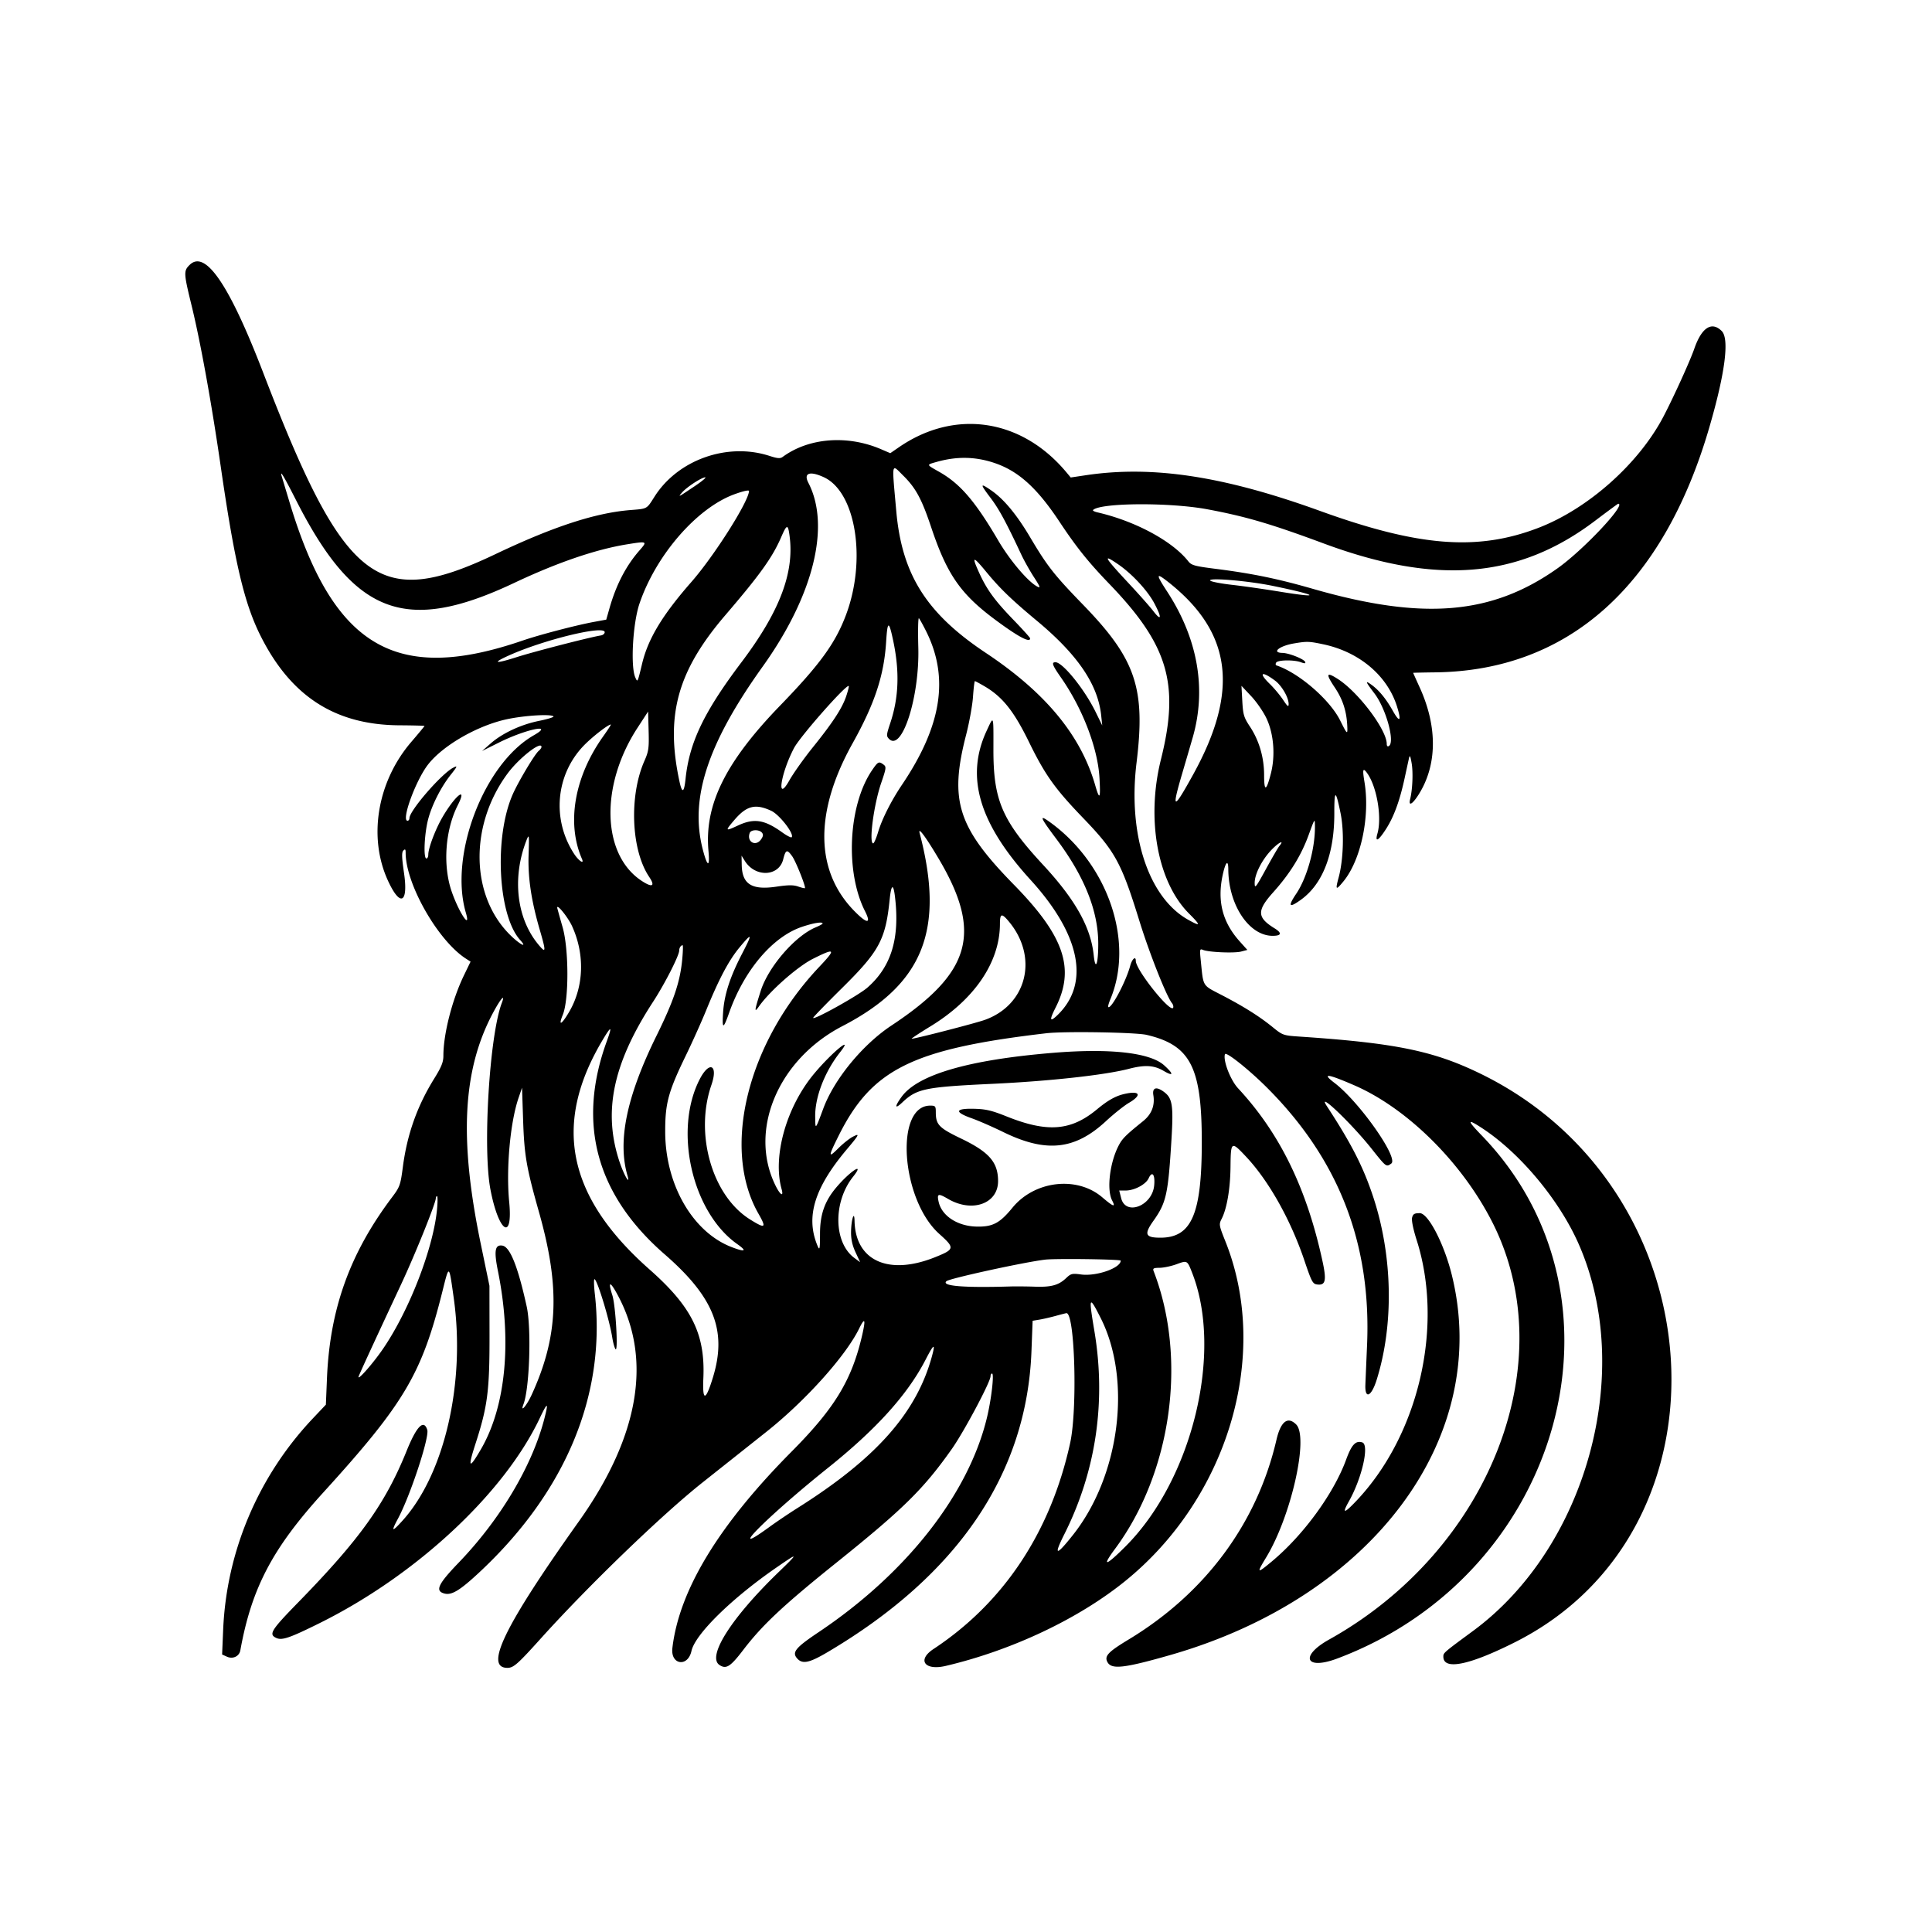
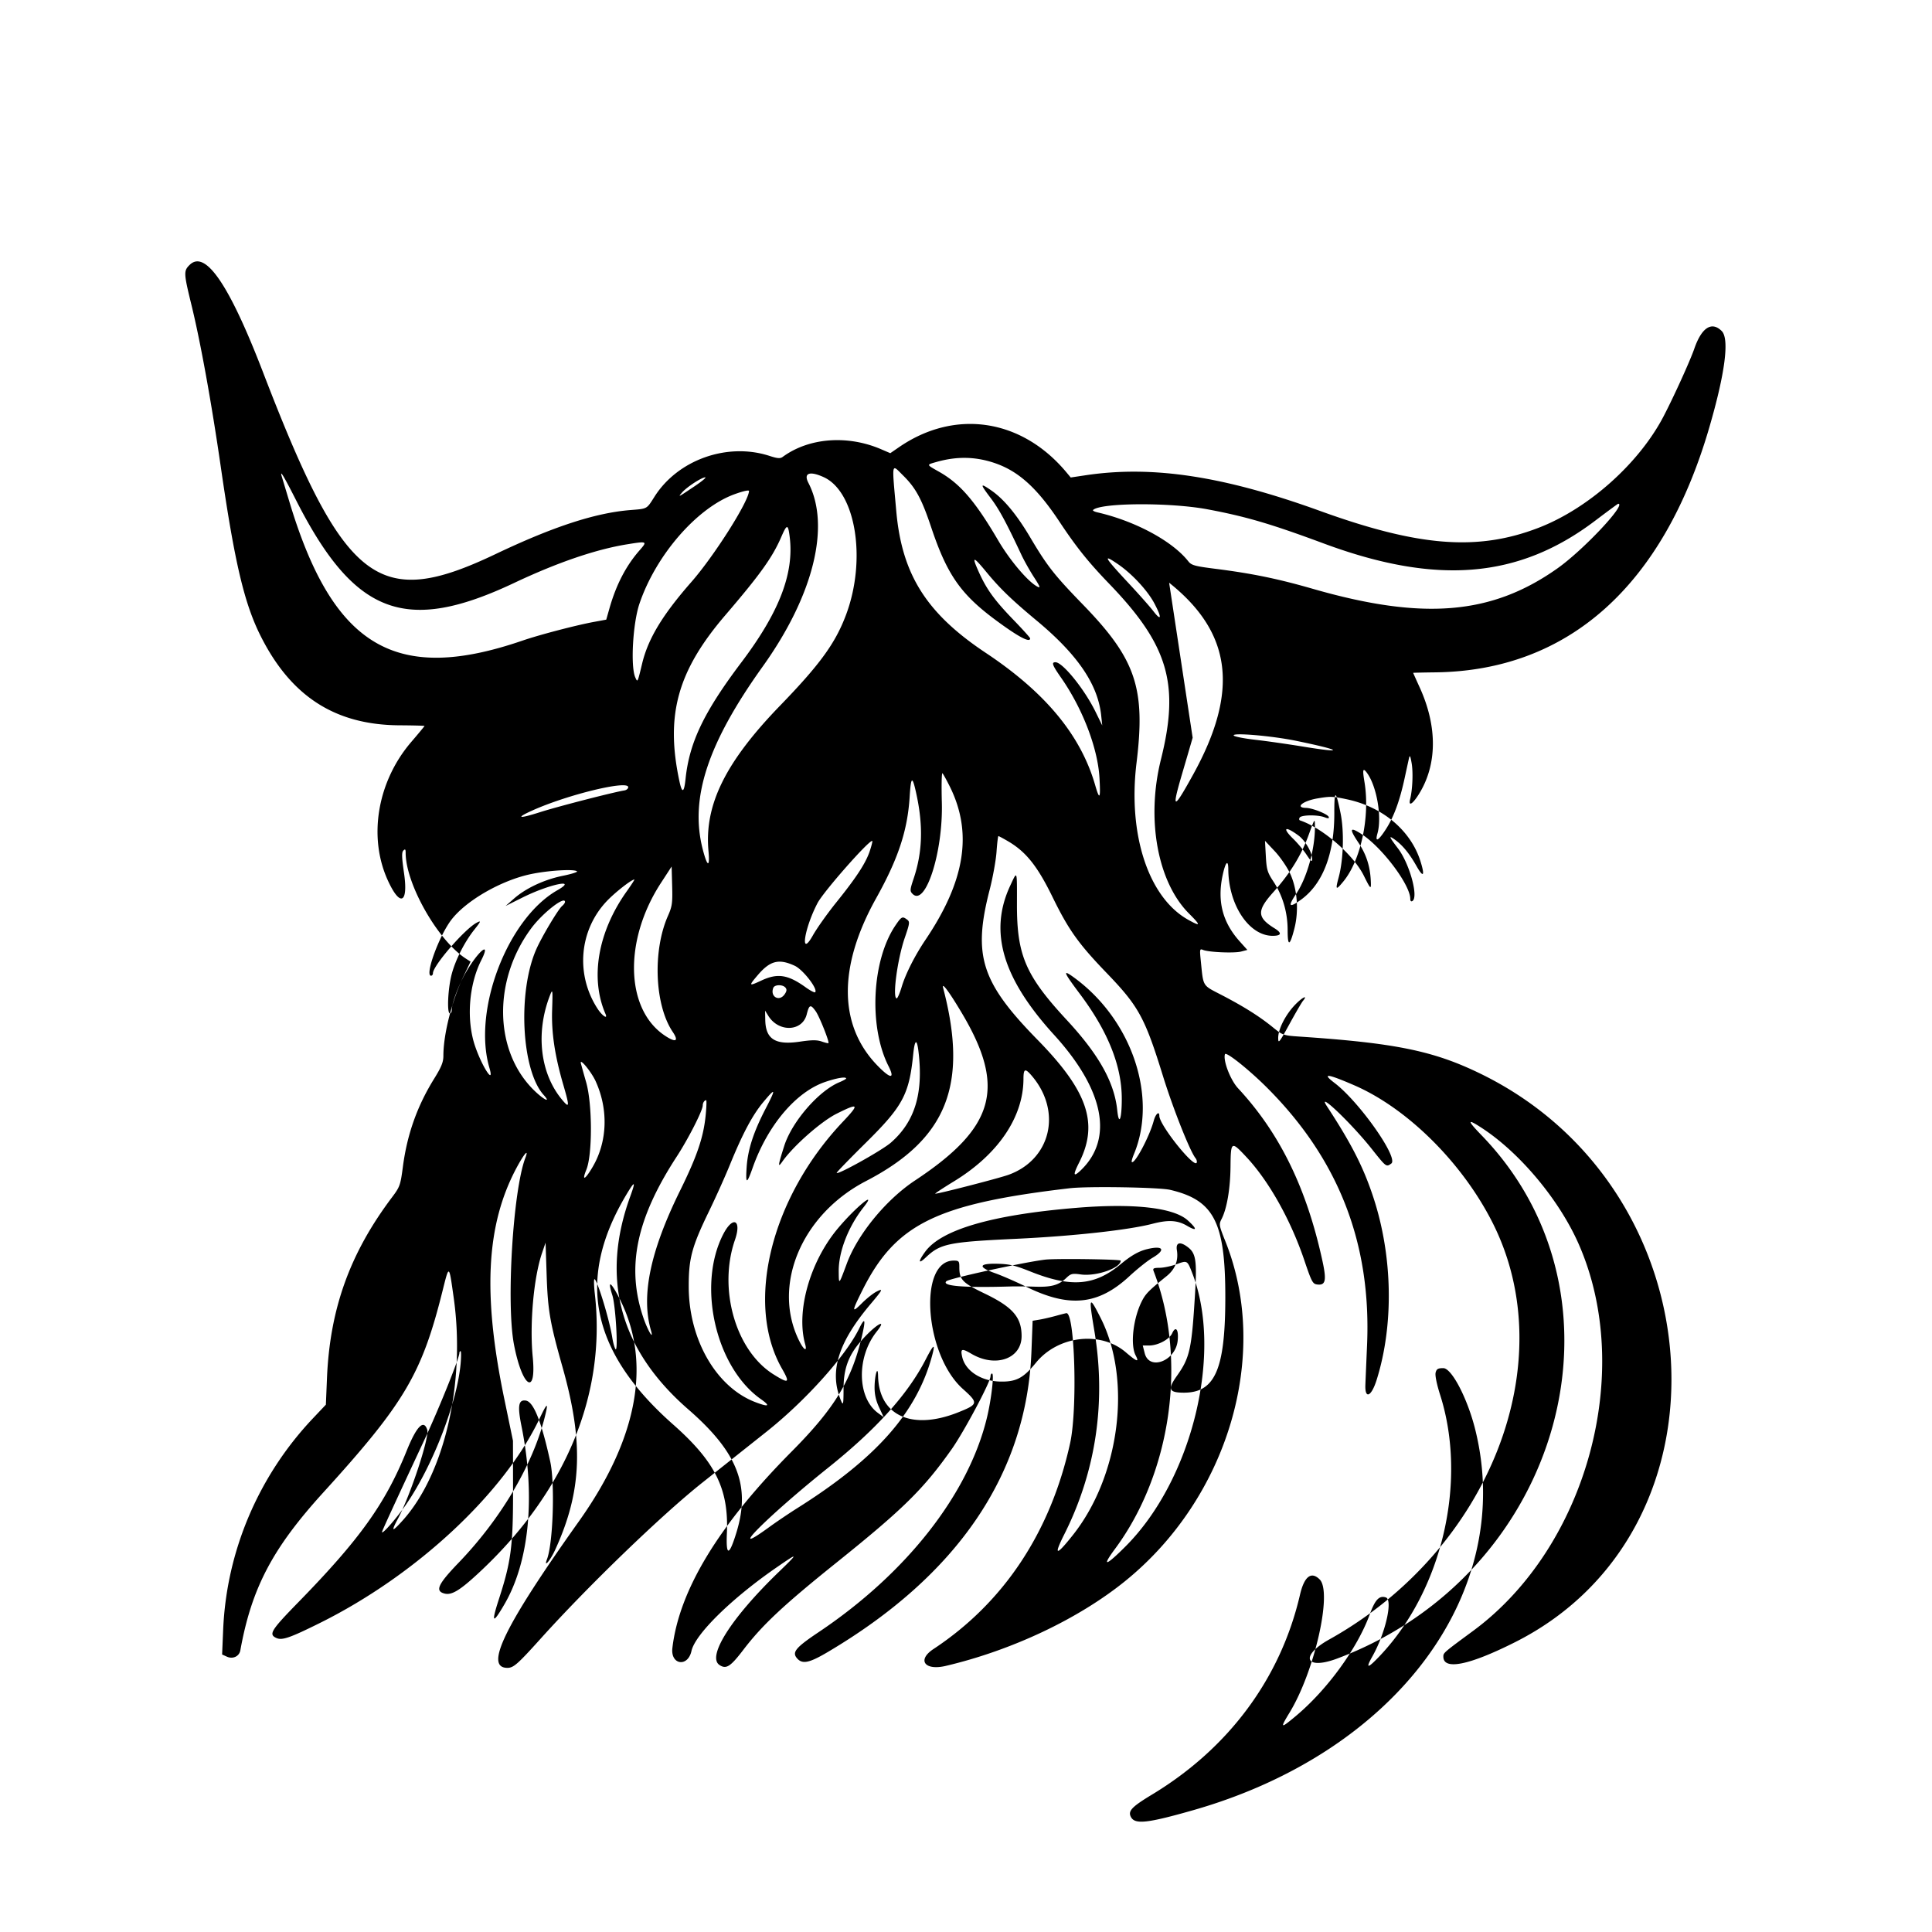
<svg xmlns="http://www.w3.org/2000/svg" data-bbox="38.367 54.114 318.877 291.197" viewBox="0 0 400 400" height="400" width="400" data-type="shape">
  <g>
-     <path fill-rule="evenodd" d="M39.24 54.865c-1.238 1.238-1.215 1.671.433 8.416 1.847 7.561 4.108 20.058 6.042 33.399 2.867 19.78 4.852 28.215 8.226 34.954 6.283 12.552 15.456 18.46 28.773 18.533 2.846.016 5.175.078 5.176.138 0 .06-1.238 1.554-2.753 3.32-6.979 8.14-8.937 19.556-4.894 28.533 2.566 5.697 4.329 4.976 3.406-1.393-.475-3.278-.505-4.3-.136-4.668.368-.369.471-.268.471.46 0 6.463 6.678 18.19 12.483 21.922l.958.616-1.396 2.894c-2.428 5.034-4.232 12.103-4.232 16.586 0 1.326-.4 2.32-1.915 4.763-3.512 5.663-5.589 11.514-6.47 18.23-.501 3.812-.625 4.162-2.258 6.331-8.728 11.596-12.862 23.1-13.459 37.453l-.228 5.468-2.69 2.845c-11.27 11.919-17.884 27.489-18.574 43.721l-.219 5.159.982.447c1.239.565 2.565-.055 2.791-1.304 2.34-12.915 6.65-21.113 17.193-32.704 16.766-18.433 20.376-24.527 24.642-41.601 1.42-5.681 1.353-5.719 2.349 1.367 2.455 17.48-1.876 36.372-10.552 46.022-2.252 2.504-2.488 2.421-.996-.35 2.528-4.693 6.546-16.872 6.066-18.385-.722-2.272-2.214-.751-4.273 4.354-4.389 10.881-9.692 18.297-22.37 31.283-5.737 5.878-6.248 6.704-4.601 7.454 1.183.539 2.785-.013 8.996-3.097 19.989-9.926 38.154-26.841 45.53-42.397 1.64-3.46 1.873-3.43.952.124-2.533 9.777-9.122 20.838-17.745 29.791-4.301 4.465-4.939 5.871-2.897 6.383 1.468.369 3.161-.655 7.04-4.258 18.028-16.743 26.433-36.935 24.058-57.803-.189-1.665-.223-3.027-.075-3.027.55 0 3.115 8.412 3.693 12.109.151.967.439 2.022.641 2.344.625.999.064-8.962-.627-11.116-.892-2.783-.553-3.019.82-.572 7.534 13.427 4.883 29.605-7.767 47.396-15.411 21.672-19.624 30.315-14.775 30.306 1.256-.003 2.104-.748 6.882-6.053 9.92-11.014 25.15-25.703 33.567-32.372 4.512-3.576 10.462-8.297 13.223-10.492 8.043-6.393 16.351-15.645 19.125-21.296 1.224-2.494 1.424-2.015.612 1.471-2.14 9.191-5.664 14.99-14.551 23.943-15.118 15.23-23.3 28.706-24.709 40.697-.41 3.487 3.199 4.037 3.953.602.759-3.456 8.29-10.852 17.581-17.267 4.616-3.187 4.659-3.111.506.898-9.806 9.467-14.946 17.537-12.281 19.284 1.385.907 2.252.355 4.911-3.124 3.955-5.178 8.299-9.247 19.291-18.07 13.864-11.128 18.028-15.231 23.888-23.532 2.518-3.566 8.021-13.902 8.021-15.064 0-.308.14-.561.312-.561.468 0-.128 5.222-1.029 9.011-3.78 15.88-16.658 32.33-34.856 44.522-4.836 3.24-5.607 4.191-4.441 5.479 1.086 1.2 2.505.898 6.282-1.333 26.991-15.95 41.234-36.963 42.203-62.262l.242-6.342 1.405-.233c.773-.129 2.312-.483 3.419-.788 1.107-.305 2.092-.554 2.189-.554 1.738 0 2.295 19.889.754 26.906-4.045 18.421-13.741 33.029-28.297 42.635-3.448 2.275-1.822 4.518 2.533 3.494 13.655-3.211 27.406-9.7 37.069-17.494 21.428-17.282 30.213-46.978 20.833-70.423-1.318-3.294-1.355-3.511-.78-4.623 1.092-2.111 1.801-6.26 1.846-10.797.053-5.331.145-5.387 3.299-2.011 4.661 4.992 9.158 13.011 11.987 21.376 1.522 4.501 1.732 4.892 2.689 5.003 1.709.2 1.937-.834 1.068-4.836-3.28-15.108-8.836-26.483-17.476-35.785-1.59-1.713-3.147-5.763-2.715-7.062.201-.602 4.962 3.188 8.702 6.927 14.852 14.847 21.627 32.283 20.717 53.309-.154 3.557-.311 7.258-.348 8.225-.118 3.061 1.243 2.452 2.339-1.047 3.568-11.392 3.32-25.529-.661-37.694-2.051-6.268-4.547-11.171-9.658-18.974-2.221-3.39 5.071 3.549 9.236 8.789 3.09 3.888 3.063 3.867 4.113 3.099 1.564-1.143-6.634-12.782-11.743-16.673-2.743-2.089-1.53-1.949 4.048.467 11.045 4.785 22.42 16.086 28.671 28.483 14.601 28.956-.607 67.73-33.835 86.27-6.177 3.446-4.922 6.415 1.666 3.941 46.59-17.498 62.381-74.743 29.882-108.33-3.048-3.15-3.019-3.526.114-1.474 7.855 5.144 15.931 14.816 19.946 23.885 11.689 26.406 1.775 62.825-21.836 80.213-6.111 4.5-6.139 4.524-6.139 5.315 0 2.865 5.33 1.794 14.816-2.978 46.425-23.351 42.072-93.863-7.271-117.785-9.649-4.678-17.523-6.283-37.338-7.614-3.319-.223-3.491-.283-5.49-1.911-2.746-2.238-5.98-4.278-10.531-6.646-4.181-2.175-3.838-1.617-4.41-7.188-.24-2.338-.209-2.481.472-2.197 1.158.482 6.462.71 7.881.338l1.292-.339-1.574-1.753c-3.561-3.964-4.687-8.309-3.546-13.685.585-2.756 1.165-3.385 1.175-1.274.033 7.389 4.294 13.793 9.175 13.793 1.848 0 1.994-.57.397-1.557-3.637-2.248-3.69-3.639-.283-7.442 3.505-3.911 5.801-7.627 7.355-11.899 1.264-3.476 1.279-3.496 1.295-1.758.043 4.573-1.635 10.622-3.867 13.935-1.789 2.655-1.509 3.03.947 1.267 4.532-3.255 6.95-9.503 6.932-17.913-.011-4.967.284-4.973 1.293-.024.769 3.777.6 9.593-.385 13.263-.714 2.66-.603 2.769.931.918 3.658-4.413 5.592-13.468 4.406-20.626-.435-2.621-.331-3.026.493-1.925 2.035 2.719 3.161 9.187 2.191 12.572-.56 1.952.194 1.546 1.804-.97 1.607-2.512 2.82-5.834 3.82-10.458.371-1.719.774-3.565.895-4.102.178-.789.285-.602.561.977.332 1.898.183 5.47-.309 7.432-.39 1.553.441 1.124 1.724-.889 3.887-6.102 3.978-14.05.255-22.221-.746-1.636-1.355-2.996-1.354-3.023.001-.027 2.067-.075 4.59-.105 27.515-.338 47.154-17.885 56.712-50.673 3.283-11.263 4.201-18.372 2.581-19.992-2.073-2.073-4.16-.73-5.678 3.656-.865 2.5-4.186 9.814-6.33 13.94-5.098 9.815-15.633 19.204-26.006 23.176-12.578 4.816-24.712 3.869-45.132-3.522-19.934-7.216-34.691-9.466-48.512-7.399l-3.125.468-.909-1.088c-9.266-11.093-23.063-13.154-34.656-5.177l-1.792 1.233-1.893-.814c-6.984-3.005-14.975-2.385-20.38 1.581-.515.378-1.069.336-2.735-.205-8.728-2.838-18.973.797-23.815 8.451-1.642 2.595-1.431 2.478-4.964 2.76-7.269.581-15.986 3.427-27.947 9.122-24.404 11.621-31.239 6.283-48.105-37.571-7.027-18.27-11.995-25.532-15.244-22.283m166.424 40.911c5.072 1.642 8.976 5.132 13.683 12.232 3.504 5.286 5.965 8.356 10.333 12.89 12.207 12.674 14.576 20.732 10.679 36.329-3.088 12.357-.713 25.387 5.816 31.917 2.493 2.493 2.457 2.752-.181 1.278-8.218-4.593-12.509-17.64-10.689-32.496 1.894-15.455-.14-21.462-11.086-32.742-5.988-6.172-7.398-7.97-10.954-13.972-2.786-4.702-5.437-7.892-8.057-9.694-2.341-1.611-2.354-1.382-.092 1.607 1.727 2.281 3.184 4.976 6.356 11.75.561 1.199 1.726 3.271 2.587 4.604 1.32 2.041 1.428 2.351.688 1.959-1.937-1.025-5.663-5.425-8.08-9.542-4.81-8.194-7.888-11.766-12.264-14.236-2.65-1.496-2.629-1.419-.555-2.008 4.149-1.181 7.908-1.141 11.816.124m-18.636 2.718c2.581 2.556 3.803 4.82 5.766 10.686 3.261 9.742 6.078 13.808 13.261 19.136 4.745 3.521 7.226 4.843 7.226 3.851 0-.14-1.545-1.854-3.433-3.808-3.953-4.092-5.546-6.284-7.172-9.871-1.555-3.429-1.248-3.44 1.542-.053 2.802 3.403 5.192 5.71 10.43 10.069 8.498 7.072 12.664 13.212 13.341 19.66l.213 2.031-1.398-2.849c-2.296-4.675-6.795-10.237-8.281-10.237-.879 0-.67.579 1.162 3.204 4.452 6.382 7.592 14.573 7.945 20.722.25 4.367.038 4.744-.877 1.563-2.983-10.363-10.275-19.191-22.651-27.424-12.283-8.169-17.37-16.214-18.538-29.315-.937-10.514-1.065-9.869 1.464-7.365m-125.726 5.079c12.068 23.741 22.638 27.749 45.143 17.117 8.959-4.232 16.909-6.95 23.401-8 4.15-.671 4.221-.637 2.578 1.235-2.819 3.21-4.858 7.137-6.248 12.035l-.661 2.327-2.592.479c-3.656.675-11.257 2.664-14.72 3.853-26.289 9.027-39.232 1.345-48.263-28.644-.756-2.508-1.467-4.869-1.582-5.245-.511-1.683.336-.288 2.944 4.843m109.222-4.792c6.651 3.021 8.932 17.062 4.633 28.514-2.204 5.872-5.387 10.255-13.627 18.767-11.353 11.728-15.717 20.575-14.851 30.11.322 3.548-.24 3.364-1.203-.394-2.695-10.521 1.039-21.868 12.435-37.789 10.496-14.663 14.081-29.076 9.456-38.02-1.048-2.026.243-2.512 3.157-1.188m-26.646 1.839c-3.529 2.371-3.572 2.393-2.667 1.341.954-1.108 4.053-3.133 4.794-3.133.298 0-.66.806-2.127 1.792m11.196 1.04c-.097 2.217-7.214 13.44-11.951 18.848-5.991 6.839-8.943 11.733-10.178 16.873-.966 4.015-.936 3.956-1.423 2.853-1.006-2.281-.501-11.202.863-15.234 3.41-10.079 11.933-19.886 19.72-22.69 1.81-.652 2.98-.908 2.969-.65M250 105.448c7.931 1.485 13.103 3.004 24.013 7.054 23.434 8.701 40.42 7.287 56.23-4.68 2.561-1.939 4.714-3.525 4.785-3.525 1.794 0-7.213 9.583-12.567 13.372-13.608 9.629-27.796 10.817-50.652 4.242-7.294-2.098-12.572-3.182-20.206-4.15-4.247-.539-4.933-.729-5.576-1.546-3.298-4.193-10.997-8.338-18.827-10.136-.616-.142-1.017-.361-.891-.487 1.514-1.514 15.906-1.601 23.691-.144m-86.503 5.709c.941 7.536-2.153 15.58-9.981 25.952-7.768 10.293-10.788 16.589-11.577 24.135-.305 2.922-.717 3.09-1.269.516-2.937-13.697-.408-22.839 9.521-34.419 7.173-8.366 9.729-11.936 11.545-16.128 1.197-2.764 1.421-2.771 1.761-.056m68.036 5.7c2.871 1.975 6.06 5.421 7.461 8.062 1.591 2.999 1.477 3.804-.225 1.589-.695-.903-2.978-3.481-5.074-5.728-5.114-5.483-5.532-6.242-2.162-3.923m10.522 3.791c13.004 10.367 14.514 22.426 4.974 39.71-4.142 7.503-4.525 7.457-2.253-.268a2062.41 2062.41 0 0 0 2.15-7.355c2.907-10.051 1.082-20.497-5.288-30.27-2.416-3.706-2.344-4.018.417-1.817m21.367.633c9.476 1.941 10.415 2.667 1.576 1.22-3.2-.524-7.664-1.162-9.92-1.417-2.256-.255-4.277-.643-4.492-.863-.669-.684 7.689.006 12.836 1.06m-71.692 9.383c4.823 9.63 3.259 19.589-5 31.838-2.193 3.254-4.114 7.053-4.912 9.716-.394 1.315-.858 2.391-1.033 2.391-.938 0 .128-8.051 1.655-12.5 1.051-3.064 1.089-3.358.486-3.808-.97-.725-1.145-.639-2.38 1.172-4.917 7.208-5.609 20.981-1.463 29.161 1.38 2.724.438 2.691-2.261-.078-8.103-8.314-8.211-20.49-.309-34.65 4.588-8.221 6.514-14.049 6.951-21.033.277-4.429.57-4.468 1.469-.192 1.346 6.398 1.151 11.746-.622 17.057-.807 2.414-.825 2.665-.24 3.25 2.686 2.686 6.333-8.72 6.054-18.93-.095-3.505-.038-6.23.129-6.055.166.175.83 1.372 1.476 2.661m-66.535.223c0 .301-.351.604-.781.672-2.293.367-13.847 3.345-17.474 4.504-4.465 1.428-5.171 1.254-1.533-.377 7.274-3.262 19.788-6.297 19.788-4.799m148.794 2.511c7.426 1.573 13.231 6.466 15.236 12.842.964 3.064.596 3.499-.827.977-1.465-2.595-2.902-4.344-4.515-5.492-1.306-.93-1.187-.611.687 1.852 2.397 3.148 4.294 10.072 2.981 10.883-.267.166-.442-.009-.442-.444 0-2.917-5.857-10.695-10.115-13.434-2.418-1.555-2.57-1.118-.622 1.786 1.617 2.412 2.412 4.842 2.559 7.827.099 2.002.015 1.943-1.459-1.021-2.146-4.318-8.555-9.86-13.186-11.404-.199-.066-.232-.33-.074-.586.35-.567 3.705-.614 5.132-.072.755.287.995.273.886-.054-.197-.593-3.347-1.852-4.703-1.88-2.373-.048-.668-1.451 2.392-1.968 2.671-.451 3.117-.438 6.07.188m-10.021 7.503c1.394 1.03 2.829 3.493 2.829 4.854 0 .695-.224.527-1.148-.864-.631-.95-1.862-2.422-2.734-3.271-2.418-2.353-1.761-2.801 1.053-.719m-60.137 1.182c3.729 2.185 6.082 5.137 9.223 11.568 3.306 6.767 5.352 9.64 11.172 15.685 6.663 6.92 7.925 9.226 11.685 21.366 2.086 6.736 5.602 15.598 6.744 17 .213.261.323.67.243.908-.444 1.333-7.742-7.779-7.742-9.668 0-1.098-.774-.418-1.162 1.021-.884 3.284-3.98 9.087-4.546 8.521-.089-.088.107-.803.435-1.589 4.991-11.943-.452-27.946-12.465-36.653-2.354-1.706-2.131-1.11 1.296 3.462 5.801 7.739 8.656 14.873 8.667 21.651.007 4.283-.587 5.795-.942 2.397-.603-5.771-3.811-11.502-10.438-18.65-8.524-9.195-10.344-13.414-10.325-23.926.013-7.309.094-7.081-1.389-3.906-4.452 9.529-1.624 19.153 9.079 30.9 10.328 11.335 12.347 21.427 5.596 27.97-1.627 1.577-1.754 1.111-.416-1.529 4.082-8.056 1.804-14.793-8.594-25.408-11.681-11.925-13.443-17.435-9.932-31.055.665-2.578 1.308-6.137 1.43-7.91.123-1.772.298-3.222.391-3.222.093 0 .988.48 1.99 1.067m-28.619 2.008c-.831 2.503-2.756 5.457-6.931 10.64-1.836 2.28-4.02 5.357-4.853 6.836-2.723 4.839-1.837-1.336.959-6.684 1.258-2.407 10.827-13.257 11.336-12.855.076.06-.154.988-.511 2.063m87.007 4.655c1.501 3.206 1.854 7.684.899 11.407-.95 3.704-1.399 3.806-1.399.318 0-3.648-1.025-7.151-2.941-10.05-1.25-1.891-1.418-2.456-1.574-5.273l-.174-3.156 2.019 2.149c1.111 1.181 2.537 3.254 3.17 4.605m-128.79 8.765c-3.216 7.271-2.762 18.49.973 24.032 1.328 1.972.649 2.295-1.629.775-8.184-5.461-8.546-19.712-.802-31.61l2.209-3.394.11 4.001c.098 3.552.001 4.246-.861 6.196m-18.837-9.195c.148.148-1.185.564-2.962.924-3.805.771-7.616 2.55-10.067 4.7l-1.758 1.541 3.515-1.754c5.522-2.754 11.627-4.025 7.196-1.498-10.32 5.887-17.567 24.81-14.068 36.736 1.103 3.76-1.431-.032-2.937-4.395-1.866-5.406-1.347-12.717 1.271-17.882 2.053-4.051-.5-2.068-3.143 2.442-1.477 2.52-2.967 6.443-2.967 7.811 0 .436-.176.793-.391.793-.651 0-.429-5.074.354-8.087.77-2.965 2.668-6.709 4.689-9.251 1.407-1.77 1.472-1.972.466-1.433-2.484 1.329-9.024 8.892-9.024 10.434 0 .289-.176.525-.391.525-1.357 0 1.691-8.351 4.246-11.637 3.107-3.993 10.354-8.137 16.457-9.409 3.676-.766 8.995-1.079 9.514-.56m10.3 4.125c-5.979 8.392-7.638 17.965-4.402 25.395.521 1.196-.681.399-1.651-1.095-4.585-7.057-3.8-16.223 1.904-22.254 1.696-1.793 5.133-4.487 5.725-4.487.09 0-.62 1.099-1.576 2.441m-12.783 2.199c0 .188-.266.563-.591.833-.812.674-4.208 6.36-5.362 8.98-3.897 8.842-3.069 25.073 1.54 30.165 1.659 1.834-.126.905-2.148-1.117-8.176-8.175-8.362-22.698-.43-33.399 2.347-3.165 6.991-6.794 6.991-5.462m47.563 13.221c1.73.803 4.853 4.853 4.226 5.48-.125.126-1.012-.335-1.97-1.024-3.67-2.635-5.808-2.963-9.153-1.406-2.655 1.236-2.704 1.159-.731-1.15 2.536-2.966 4.355-3.419 7.628-1.9m-1.918 4.529c.315.38.267.744-.186 1.389-1.112 1.589-3.04.484-2.34-1.341.271-.705 1.954-.737 2.526-.048m36.561 5.342c9.124 15.388 6.8 23.635-9.745 34.584-5.977 3.956-11.855 11.11-14.106 17.169-1.688 4.542-1.659 4.514-1.688 1.655-.04-4.048 1.973-9.247 5.137-13.269 3.042-3.866-1.773.112-5.378 4.444-5.743 6.899-8.608 17.094-6.711 23.876.464 1.661-.26 1.271-1.223-.659-5.706-11.425.443-26.155 13.813-33.09 16.757-8.692 21.248-19.925 15.984-39.981-.364-1.388 1.281.826 3.917 5.271m-84.876-.657c-.151 4.657.563 9.416 2.32 15.446 1.34 4.599 1.299 4.962-.337 2.977-4.452-5.401-5.415-13.707-2.478-21.377.611-1.594.638-1.432.495 2.954m155.431-1.912c-.261.315-1.516 2.473-2.787 4.795-2.12 3.871-2.313 4.106-2.315 2.834-.003-1.842 1.548-4.86 3.558-6.923 1.483-1.522 2.673-2.066 1.544-.706m-100.849 2.123c.757 1.063 2.864 6.35 2.626 6.588-.063.063-.692-.088-1.399-.334-.975-.34-2.058-.333-4.493.029-5.09.758-7.103-.493-7.186-4.467l-.04-1.954.677 1.087c2.157 3.461 7.044 3.268 7.946-.314.516-2.046.796-2.142 1.869-.635m21.273 8.359c1.035 8.619-.747 14.486-5.722 18.838-1.826 1.598-11.213 6.824-11.213 6.244 0-.142 2.695-2.922 5.988-6.176 7.716-7.626 9.003-10.02 9.85-18.321.322-3.158.76-3.392 1.097-.585m-66.831 6.15c2.656 5.839 2.422 12.501-.622 17.695-1.592 2.716-2.311 3.041-1.314.593 1.276-3.132 1.254-13.574-.038-18.091a226 226 0 0 1-1.092-3.906c-.328-1.294 2.159 1.715 3.066 3.709m90.352-1.072c6.232 7.383 3.853 17.287-4.909 20.43-2.046.734-14.984 4.062-15.153 3.898-.063-.061 1.695-1.216 3.906-2.568 9.113-5.569 14.342-13.275 14.366-21.174.007-2.189.344-2.299 1.79-.586m-38.502.483c0 .104-.643.458-1.429.786-4.272 1.785-9.798 8.171-11.384 13.154-1.311 4.121-1.376 4.66-.391 3.252 2.248-3.209 8.01-8.292 11.224-9.9 4.611-2.308 4.814-2.051 1.305 1.656-14.918 15.76-20.316 37.663-12.602 51.136 1.706 2.98 1.424 3.167-1.763 1.171-7.842-4.914-11.498-17.675-7.979-27.846 1.439-4.156-.42-5.059-2.424-1.177-5.46 10.576-1.593 27.538 7.784 34.148 2.069 1.458 1.652 1.688-1.135.626-8.074-3.075-13.762-12.902-13.797-23.837-.019-5.939.623-8.321 4.263-15.82 1.355-2.793 3.264-7.04 4.241-9.439 2.648-6.495 4.685-10.324 6.922-13.012 2.59-3.113 2.685-2.878.52 1.292-2.526 4.865-3.714 8.52-3.956 12.174-.237 3.573.018 3.597 1.245.119 3.095-8.77 8.958-15.708 15.022-17.775 2.42-.825 4.334-1.138 4.334-.708m-29.056 7.329c-.435 4.722-1.737 8.603-5.344 15.925-6.166 12.517-8.083 21.735-6.011 28.899.651 2.251-.686-.01-1.595-2.696-3.525-10.418-1.45-20.413 6.899-33.241 2.435-3.74 5.419-9.599 5.419-10.637 0-.554.345-1.082.707-1.082.103 0 .069 1.275-.075 2.832m-37.365 9.12c-2.554 6.718-3.979 30.15-2.349 38.634 1.708 8.891 4.69 10.843 3.879 2.539-.663-6.788.202-16.429 1.927-21.484l.733-2.149.221 6.641c.244 7.374.675 9.875 3.295 19.141 4.412 15.605 4.005 25.738-1.521 37.793-1.042 2.274-2.434 3.877-1.695 1.954 1.255-3.272 1.664-15.675.666-20.216-1.832-8.333-3.454-12.382-5.057-12.622-1.522-.227-1.744 1.084-.895 5.289 2.926 14.494 1.639 27.992-3.513 36.858-2.479 4.265-2.786 3.974-1.147-1.088 2.52-7.778 2.932-10.971 2.914-22.578l-.015-10.156-1.821-8.789c-4.491-21.677-3.719-36.003 2.576-47.754 1.575-2.94 2.582-4.066 1.802-2.013m21.71 8.004c-6.163 16.98-2.143 31.714 12.018 44.041 10.231 8.907 12.941 15.811 9.992 25.456-1.524 4.986-2.205 5.054-1.989.2.407-9.143-2.388-14.793-11.138-22.524-17.127-15.132-20.151-30.173-9.594-47.718 1.708-2.839 1.889-2.7.711.545m111.813-1.397c9.079 2.141 11.412 6.694 11.402 22.261-.009 14.873-2.119 19.727-8.576 19.727-3.124 0-3.418-.699-1.457-3.463 2.69-3.792 3.064-5.479 3.759-16.929.416-6.838.186-8.422-1.398-9.668-1.66-1.306-2.621-1.081-2.356.552.35 2.155-.362 3.957-2.125 5.378-3.659 2.951-4.328 3.626-5.106 5.148-1.81 3.54-2.451 9.071-1.305 11.267.783 1.502.291 1.345-2.048-.651-5.232-4.467-14.011-3.444-18.594 2.166-2.611 3.196-4.089 3.974-7.413 3.901-3.963-.088-7.224-2.219-7.866-5.141-.373-1.697-.085-1.785 1.944-.596 4.988 2.923 10.365 1.016 10.365-3.676 0-3.899-1.835-6.014-7.638-8.805-4.626-2.225-5.253-2.879-5.253-5.478 0-1.235-.098-1.349-1.158-1.349-7.416 0-6.04 19.474 1.878 26.562 3.264 2.923 3.215 3.187-.908 4.837-9.597 3.842-16.473.724-16.636-7.544-.046-2.298-.695-.216-.723 2.317-.016 1.497.266 2.77.93 4.197l.954 2.048-1.191-.876c-4.313-3.174-4.448-11.571-.27-16.821 2.552-3.206-.586-1.202-3.483 2.225-2.387 2.823-3.355 5.563-3.364 9.52-.007 3.536-.07 3.734-.682 2.149-2.25-5.833-.352-11.757 6.29-19.629 2.545-3.018 2.685-3.32 1.176-2.54-.691.358-2.029 1.422-2.972 2.366-2.16 2.16-2.149 1.804.087-2.666 6.867-13.734 15.301-17.884 42.924-21.125 3.743-.439 18.538-.2 20.813.336m-19.355 3.714c-17.482 1.436-28.058 4.507-31.399 9.119-1.49 2.057-1.412 2.638.155 1.15 2.996-2.843 4.697-3.194 18.653-3.848 11.82-.554 23.3-1.817 28.257-3.108 3.29-.857 5.185-.749 7.158.407 2.112 1.238 2.184.713.155-1.121-2.918-2.636-11.163-3.569-22.979-2.599m14.557 8.561c-1.723.42-3.308 1.325-5.485 3.132-5.382 4.469-10.258 4.86-18.667 1.498-3.171-1.269-4.36-1.548-6.836-1.605-3.907-.091-4.086.677-.457 1.961 1.396.494 4.339 1.779 6.538 2.855 8.865 4.337 14.833 3.71 21.241-2.232 1.629-1.511 3.78-3.226 4.779-3.812 2.839-1.663 2.249-2.615-1.113-1.797m6.344 18.909c-.406 4.229-5.891 6.343-6.832 2.635l-.405-1.597h1.341c1.801 0 4.173-1.263 4.75-2.529.734-1.611 1.366-.79 1.146 1.491m-148.47 4.859c-.752 8.096-5.749 21.013-11.213 28.988-1.984 2.895-5.059 6.423-5.059 5.804 0-.208 2.635-5.937 8.908-19.363 2.889-6.182 7.107-16.665 7.107-17.659 0-.23.114-.419.252-.419s.14 1.192.005 2.649m201.867 1.801c-.139.557.239 2.415.933 4.59 5.676 17.77.509 40.275-12.385 53.949-2.633 2.791-3.128 2.85-1.632.195 2.706-4.801 4.279-11.724 2.772-12.203-1.366-.433-2.211.463-3.33 3.532-2.573 7.055-8.862 15.676-15.407 21.122-3.093 2.573-3.194 2.5-1.161-.847 5.168-8.506 8.861-24.872 6.211-27.522-1.753-1.753-3.2-.627-4.082 3.177-4.006 17.273-14.725 31.752-30.613 41.349-4.244 2.565-5.048 3.42-4.381 4.666.84 1.57 3.397 1.287 12.896-1.424 42.157-12.031 66.738-45.22 58.379-78.823-1.593-6.404-4.869-12.695-6.611-12.695-1.102 0-1.398.174-1.589.934M232.031 261c.002 1.538-5.061 3.299-8.23 2.863-1.797-.247-2.095-.176-3.033.719-1.581 1.508-3.075 1.924-6.51 1.811-1.719-.057-3.96-.077-4.981-.046-9.747.299-14.439-.085-13.331-1.089.631-.572 16.182-3.966 20.46-4.466 2.185-.255 15.625-.076 15.625.208m14.797 2.541c6.439 16.436.02 42.796-13.786 56.613-4.135 4.138-5.029 4.357-2.198.538 11.731-15.822 15.011-39.378 8.008-57.508-.223-.578-.029-.687 1.243-.7.829-.009 2.385-.337 3.46-.728 2.273-.829 2.243-.846 3.273 1.785m-18.949 9.332c6.505 12.87 3.971 32.686-5.747 44.939-3.502 4.415-4.047 4.363-1.771-.169 6.553-13.047 8.677-27.403 6.222-42.057-1.212-7.235-1.104-7.462 1.296-2.713m-34.917 7.878c-3.18 11.737-11.552 21.198-27.849 31.468-1.76 1.109-4.429 2.912-5.933 4.007-9.313 6.783-.29-2.285 12.304-12.366 9.983-7.99 16.453-15.17 20.162-22.376 1.686-3.275 2.061-3.484 1.316-.733" />
+     <path fill-rule="evenodd" d="M39.24 54.865c-1.238 1.238-1.215 1.671.433 8.416 1.847 7.561 4.108 20.058 6.042 33.399 2.867 19.78 4.852 28.215 8.226 34.954 6.283 12.552 15.456 18.46 28.773 18.533 2.846.016 5.175.078 5.176.138 0 .06-1.238 1.554-2.753 3.32-6.979 8.14-8.937 19.556-4.894 28.533 2.566 5.697 4.329 4.976 3.406-1.393-.475-3.278-.505-4.3-.136-4.668.368-.369.471-.268.471.46 0 6.463 6.678 18.19 12.483 21.922l.958.616-1.396 2.894c-2.428 5.034-4.232 12.103-4.232 16.586 0 1.326-.4 2.32-1.915 4.763-3.512 5.663-5.589 11.514-6.47 18.23-.501 3.812-.625 4.162-2.258 6.331-8.728 11.596-12.862 23.1-13.459 37.453l-.228 5.468-2.69 2.845c-11.27 11.919-17.884 27.489-18.574 43.721l-.219 5.159.982.447c1.239.565 2.565-.055 2.791-1.304 2.34-12.915 6.65-21.113 17.193-32.704 16.766-18.433 20.376-24.527 24.642-41.601 1.42-5.681 1.353-5.719 2.349 1.367 2.455 17.48-1.876 36.372-10.552 46.022-2.252 2.504-2.488 2.421-.996-.35 2.528-4.693 6.546-16.872 6.066-18.385-.722-2.272-2.214-.751-4.273 4.354-4.389 10.881-9.692 18.297-22.37 31.283-5.737 5.878-6.248 6.704-4.601 7.454 1.183.539 2.785-.013 8.996-3.097 19.989-9.926 38.154-26.841 45.53-42.397 1.64-3.46 1.873-3.43.952.124-2.533 9.777-9.122 20.838-17.745 29.791-4.301 4.465-4.939 5.871-2.897 6.383 1.468.369 3.161-.655 7.04-4.258 18.028-16.743 26.433-36.935 24.058-57.803-.189-1.665-.223-3.027-.075-3.027.55 0 3.115 8.412 3.693 12.109.151.967.439 2.022.641 2.344.625.999.064-8.962-.627-11.116-.892-2.783-.553-3.019.82-.572 7.534 13.427 4.883 29.605-7.767 47.396-15.411 21.672-19.624 30.315-14.775 30.306 1.256-.003 2.104-.748 6.882-6.053 9.92-11.014 25.15-25.703 33.567-32.372 4.512-3.576 10.462-8.297 13.223-10.492 8.043-6.393 16.351-15.645 19.125-21.296 1.224-2.494 1.424-2.015.612 1.471-2.14 9.191-5.664 14.99-14.551 23.943-15.118 15.23-23.3 28.706-24.709 40.697-.41 3.487 3.199 4.037 3.953.602.759-3.456 8.29-10.852 17.581-17.267 4.616-3.187 4.659-3.111.506.898-9.806 9.467-14.946 17.537-12.281 19.284 1.385.907 2.252.355 4.911-3.124 3.955-5.178 8.299-9.247 19.291-18.07 13.864-11.128 18.028-15.231 23.888-23.532 2.518-3.566 8.021-13.902 8.021-15.064 0-.308.14-.561.312-.561.468 0-.128 5.222-1.029 9.011-3.78 15.88-16.658 32.33-34.856 44.522-4.836 3.24-5.607 4.191-4.441 5.479 1.086 1.2 2.505.898 6.282-1.333 26.991-15.95 41.234-36.963 42.203-62.262l.242-6.342 1.405-.233c.773-.129 2.312-.483 3.419-.788 1.107-.305 2.092-.554 2.189-.554 1.738 0 2.295 19.889.754 26.906-4.045 18.421-13.741 33.029-28.297 42.635-3.448 2.275-1.822 4.518 2.533 3.494 13.655-3.211 27.406-9.7 37.069-17.494 21.428-17.282 30.213-46.978 20.833-70.423-1.318-3.294-1.355-3.511-.78-4.623 1.092-2.111 1.801-6.26 1.846-10.797.053-5.331.145-5.387 3.299-2.011 4.661 4.992 9.158 13.011 11.987 21.376 1.522 4.501 1.732 4.892 2.689 5.003 1.709.2 1.937-.834 1.068-4.836-3.28-15.108-8.836-26.483-17.476-35.785-1.59-1.713-3.147-5.763-2.715-7.062.201-.602 4.962 3.188 8.702 6.927 14.852 14.847 21.627 32.283 20.717 53.309-.154 3.557-.311 7.258-.348 8.225-.118 3.061 1.243 2.452 2.339-1.047 3.568-11.392 3.32-25.529-.661-37.694-2.051-6.268-4.547-11.171-9.658-18.974-2.221-3.39 5.071 3.549 9.236 8.789 3.09 3.888 3.063 3.867 4.113 3.099 1.564-1.143-6.634-12.782-11.743-16.673-2.743-2.089-1.53-1.949 4.048.467 11.045 4.785 22.42 16.086 28.671 28.483 14.601 28.956-.607 67.73-33.835 86.27-6.177 3.446-4.922 6.415 1.666 3.941 46.59-17.498 62.381-74.743 29.882-108.33-3.048-3.15-3.019-3.526.114-1.474 7.855 5.144 15.931 14.816 19.946 23.885 11.689 26.406 1.775 62.825-21.836 80.213-6.111 4.5-6.139 4.524-6.139 5.315 0 2.865 5.33 1.794 14.816-2.978 46.425-23.351 42.072-93.863-7.271-117.785-9.649-4.678-17.523-6.283-37.338-7.614-3.319-.223-3.491-.283-5.49-1.911-2.746-2.238-5.98-4.278-10.531-6.646-4.181-2.175-3.838-1.617-4.41-7.188-.24-2.338-.209-2.481.472-2.197 1.158.482 6.462.71 7.881.338l1.292-.339-1.574-1.753c-3.561-3.964-4.687-8.309-3.546-13.685.585-2.756 1.165-3.385 1.175-1.274.033 7.389 4.294 13.793 9.175 13.793 1.848 0 1.994-.57.397-1.557-3.637-2.248-3.69-3.639-.283-7.442 3.505-3.911 5.801-7.627 7.355-11.899 1.264-3.476 1.279-3.496 1.295-1.758.043 4.573-1.635 10.622-3.867 13.935-1.789 2.655-1.509 3.03.947 1.267 4.532-3.255 6.95-9.503 6.932-17.913-.011-4.967.284-4.973 1.293-.024.769 3.777.6 9.593-.385 13.263-.714 2.66-.603 2.769.931.918 3.658-4.413 5.592-13.468 4.406-20.626-.435-2.621-.331-3.026.493-1.925 2.035 2.719 3.161 9.187 2.191 12.572-.56 1.952.194 1.546 1.804-.97 1.607-2.512 2.82-5.834 3.82-10.458.371-1.719.774-3.565.895-4.102.178-.789.285-.602.561.977.332 1.898.183 5.47-.309 7.432-.39 1.553.441 1.124 1.724-.889 3.887-6.102 3.978-14.05.255-22.221-.746-1.636-1.355-2.996-1.354-3.023.001-.027 2.067-.075 4.59-.105 27.515-.338 47.154-17.885 56.712-50.673 3.283-11.263 4.201-18.372 2.581-19.992-2.073-2.073-4.16-.73-5.678 3.656-.865 2.5-4.186 9.814-6.33 13.94-5.098 9.815-15.633 19.204-26.006 23.176-12.578 4.816-24.712 3.869-45.132-3.522-19.934-7.216-34.691-9.466-48.512-7.399l-3.125.468-.909-1.088c-9.266-11.093-23.063-13.154-34.656-5.177l-1.792 1.233-1.893-.814c-6.984-3.005-14.975-2.385-20.38 1.581-.515.378-1.069.336-2.735-.205-8.728-2.838-18.973.797-23.815 8.451-1.642 2.595-1.431 2.478-4.964 2.76-7.269.581-15.986 3.427-27.947 9.122-24.404 11.621-31.239 6.283-48.105-37.571-7.027-18.27-11.995-25.532-15.244-22.283m166.424 40.911c5.072 1.642 8.976 5.132 13.683 12.232 3.504 5.286 5.965 8.356 10.333 12.89 12.207 12.674 14.576 20.732 10.679 36.329-3.088 12.357-.713 25.387 5.816 31.917 2.493 2.493 2.457 2.752-.181 1.278-8.218-4.593-12.509-17.64-10.689-32.496 1.894-15.455-.14-21.462-11.086-32.742-5.988-6.172-7.398-7.97-10.954-13.972-2.786-4.702-5.437-7.892-8.057-9.694-2.341-1.611-2.354-1.382-.092 1.607 1.727 2.281 3.184 4.976 6.356 11.75.561 1.199 1.726 3.271 2.587 4.604 1.32 2.041 1.428 2.351.688 1.959-1.937-1.025-5.663-5.425-8.08-9.542-4.81-8.194-7.888-11.766-12.264-14.236-2.65-1.496-2.629-1.419-.555-2.008 4.149-1.181 7.908-1.141 11.816.124m-18.636 2.718c2.581 2.556 3.803 4.82 5.766 10.686 3.261 9.742 6.078 13.808 13.261 19.136 4.745 3.521 7.226 4.843 7.226 3.851 0-.14-1.545-1.854-3.433-3.808-3.953-4.092-5.546-6.284-7.172-9.871-1.555-3.429-1.248-3.44 1.542-.053 2.802 3.403 5.192 5.71 10.43 10.069 8.498 7.072 12.664 13.212 13.341 19.66l.213 2.031-1.398-2.849c-2.296-4.675-6.795-10.237-8.281-10.237-.879 0-.67.579 1.162 3.204 4.452 6.382 7.592 14.573 7.945 20.722.25 4.367.038 4.744-.877 1.563-2.983-10.363-10.275-19.191-22.651-27.424-12.283-8.169-17.37-16.214-18.538-29.315-.937-10.514-1.065-9.869 1.464-7.365m-125.726 5.079c12.068 23.741 22.638 27.749 45.143 17.117 8.959-4.232 16.909-6.95 23.401-8 4.15-.671 4.221-.637 2.578 1.235-2.819 3.21-4.858 7.137-6.248 12.035l-.661 2.327-2.592.479c-3.656.675-11.257 2.664-14.72 3.853-26.289 9.027-39.232 1.345-48.263-28.644-.756-2.508-1.467-4.869-1.582-5.245-.511-1.683.336-.288 2.944 4.843m109.222-4.792c6.651 3.021 8.932 17.062 4.633 28.514-2.204 5.872-5.387 10.255-13.627 18.767-11.353 11.728-15.717 20.575-14.851 30.11.322 3.548-.24 3.364-1.203-.394-2.695-10.521 1.039-21.868 12.435-37.789 10.496-14.663 14.081-29.076 9.456-38.02-1.048-2.026.243-2.512 3.157-1.188m-26.646 1.839c-3.529 2.371-3.572 2.393-2.667 1.341.954-1.108 4.053-3.133 4.794-3.133.298 0-.66.806-2.127 1.792m11.196 1.04c-.097 2.217-7.214 13.44-11.951 18.848-5.991 6.839-8.943 11.733-10.178 16.873-.966 4.015-.936 3.956-1.423 2.853-1.006-2.281-.501-11.202.863-15.234 3.41-10.079 11.933-19.886 19.72-22.69 1.81-.652 2.98-.908 2.969-.65M250 105.448c7.931 1.485 13.103 3.004 24.013 7.054 23.434 8.701 40.42 7.287 56.23-4.68 2.561-1.939 4.714-3.525 4.785-3.525 1.794 0-7.213 9.583-12.567 13.372-13.608 9.629-27.796 10.817-50.652 4.242-7.294-2.098-12.572-3.182-20.206-4.15-4.247-.539-4.933-.729-5.576-1.546-3.298-4.193-10.997-8.338-18.827-10.136-.616-.142-1.017-.361-.891-.487 1.514-1.514 15.906-1.601 23.691-.144m-86.503 5.709c.941 7.536-2.153 15.58-9.981 25.952-7.768 10.293-10.788 16.589-11.577 24.135-.305 2.922-.717 3.09-1.269.516-2.937-13.697-.408-22.839 9.521-34.419 7.173-8.366 9.729-11.936 11.545-16.128 1.197-2.764 1.421-2.771 1.761-.056m68.036 5.7c2.871 1.975 6.06 5.421 7.461 8.062 1.591 2.999 1.477 3.804-.225 1.589-.695-.903-2.978-3.481-5.074-5.728-5.114-5.483-5.532-6.242-2.162-3.923m10.522 3.791c13.004 10.367 14.514 22.426 4.974 39.71-4.142 7.503-4.525 7.457-2.253-.268a2062.41 2062.41 0 0 0 2.15-7.355m21.367.633c9.476 1.941 10.415 2.667 1.576 1.22-3.2-.524-7.664-1.162-9.92-1.417-2.256-.255-4.277-.643-4.492-.863-.669-.684 7.689.006 12.836 1.06m-71.692 9.383c4.823 9.63 3.259 19.589-5 31.838-2.193 3.254-4.114 7.053-4.912 9.716-.394 1.315-.858 2.391-1.033 2.391-.938 0 .128-8.051 1.655-12.5 1.051-3.064 1.089-3.358.486-3.808-.97-.725-1.145-.639-2.38 1.172-4.917 7.208-5.609 20.981-1.463 29.161 1.38 2.724.438 2.691-2.261-.078-8.103-8.314-8.211-20.49-.309-34.65 4.588-8.221 6.514-14.049 6.951-21.033.277-4.429.57-4.468 1.469-.192 1.346 6.398 1.151 11.746-.622 17.057-.807 2.414-.825 2.665-.24 3.25 2.686 2.686 6.333-8.72 6.054-18.93-.095-3.505-.038-6.23.129-6.055.166.175.83 1.372 1.476 2.661m-66.535.223c0 .301-.351.604-.781.672-2.293.367-13.847 3.345-17.474 4.504-4.465 1.428-5.171 1.254-1.533-.377 7.274-3.262 19.788-6.297 19.788-4.799m148.794 2.511c7.426 1.573 13.231 6.466 15.236 12.842.964 3.064.596 3.499-.827.977-1.465-2.595-2.902-4.344-4.515-5.492-1.306-.93-1.187-.611.687 1.852 2.397 3.148 4.294 10.072 2.981 10.883-.267.166-.442-.009-.442-.444 0-2.917-5.857-10.695-10.115-13.434-2.418-1.555-2.57-1.118-.622 1.786 1.617 2.412 2.412 4.842 2.559 7.827.099 2.002.015 1.943-1.459-1.021-2.146-4.318-8.555-9.86-13.186-11.404-.199-.066-.232-.33-.074-.586.35-.567 3.705-.614 5.132-.072.755.287.995.273.886-.054-.197-.593-3.347-1.852-4.703-1.88-2.373-.048-.668-1.451 2.392-1.968 2.671-.451 3.117-.438 6.07.188m-10.021 7.503c1.394 1.03 2.829 3.493 2.829 4.854 0 .695-.224.527-1.148-.864-.631-.95-1.862-2.422-2.734-3.271-2.418-2.353-1.761-2.801 1.053-.719m-60.137 1.182c3.729 2.185 6.082 5.137 9.223 11.568 3.306 6.767 5.352 9.64 11.172 15.685 6.663 6.92 7.925 9.226 11.685 21.366 2.086 6.736 5.602 15.598 6.744 17 .213.261.323.67.243.908-.444 1.333-7.742-7.779-7.742-9.668 0-1.098-.774-.418-1.162 1.021-.884 3.284-3.98 9.087-4.546 8.521-.089-.088.107-.803.435-1.589 4.991-11.943-.452-27.946-12.465-36.653-2.354-1.706-2.131-1.11 1.296 3.462 5.801 7.739 8.656 14.873 8.667 21.651.007 4.283-.587 5.795-.942 2.397-.603-5.771-3.811-11.502-10.438-18.65-8.524-9.195-10.344-13.414-10.325-23.926.013-7.309.094-7.081-1.389-3.906-4.452 9.529-1.624 19.153 9.079 30.9 10.328 11.335 12.347 21.427 5.596 27.97-1.627 1.577-1.754 1.111-.416-1.529 4.082-8.056 1.804-14.793-8.594-25.408-11.681-11.925-13.443-17.435-9.932-31.055.665-2.578 1.308-6.137 1.43-7.91.123-1.772.298-3.222.391-3.222.093 0 .988.48 1.99 1.067m-28.619 2.008c-.831 2.503-2.756 5.457-6.931 10.64-1.836 2.28-4.02 5.357-4.853 6.836-2.723 4.839-1.837-1.336.959-6.684 1.258-2.407 10.827-13.257 11.336-12.855.076.06-.154.988-.511 2.063m87.007 4.655c1.501 3.206 1.854 7.684.899 11.407-.95 3.704-1.399 3.806-1.399.318 0-3.648-1.025-7.151-2.941-10.05-1.25-1.891-1.418-2.456-1.574-5.273l-.174-3.156 2.019 2.149c1.111 1.181 2.537 3.254 3.17 4.605m-128.79 8.765c-3.216 7.271-2.762 18.49.973 24.032 1.328 1.972.649 2.295-1.629.775-8.184-5.461-8.546-19.712-.802-31.61l2.209-3.394.11 4.001c.098 3.552.001 4.246-.861 6.196m-18.837-9.195c.148.148-1.185.564-2.962.924-3.805.771-7.616 2.55-10.067 4.7l-1.758 1.541 3.515-1.754c5.522-2.754 11.627-4.025 7.196-1.498-10.32 5.887-17.567 24.81-14.068 36.736 1.103 3.76-1.431-.032-2.937-4.395-1.866-5.406-1.347-12.717 1.271-17.882 2.053-4.051-.5-2.068-3.143 2.442-1.477 2.52-2.967 6.443-2.967 7.811 0 .436-.176.793-.391.793-.651 0-.429-5.074.354-8.087.77-2.965 2.668-6.709 4.689-9.251 1.407-1.77 1.472-1.972.466-1.433-2.484 1.329-9.024 8.892-9.024 10.434 0 .289-.176.525-.391.525-1.357 0 1.691-8.351 4.246-11.637 3.107-3.993 10.354-8.137 16.457-9.409 3.676-.766 8.995-1.079 9.514-.56m10.3 4.125c-5.979 8.392-7.638 17.965-4.402 25.395.521 1.196-.681.399-1.651-1.095-4.585-7.057-3.8-16.223 1.904-22.254 1.696-1.793 5.133-4.487 5.725-4.487.09 0-.62 1.099-1.576 2.441m-12.783 2.199c0 .188-.266.563-.591.833-.812.674-4.208 6.36-5.362 8.98-3.897 8.842-3.069 25.073 1.54 30.165 1.659 1.834-.126.905-2.148-1.117-8.176-8.175-8.362-22.698-.43-33.399 2.347-3.165 6.991-6.794 6.991-5.462m47.563 13.221c1.73.803 4.853 4.853 4.226 5.48-.125.126-1.012-.335-1.97-1.024-3.67-2.635-5.808-2.963-9.153-1.406-2.655 1.236-2.704 1.159-.731-1.15 2.536-2.966 4.355-3.419 7.628-1.9m-1.918 4.529c.315.38.267.744-.186 1.389-1.112 1.589-3.04.484-2.34-1.341.271-.705 1.954-.737 2.526-.048m36.561 5.342c9.124 15.388 6.8 23.635-9.745 34.584-5.977 3.956-11.855 11.11-14.106 17.169-1.688 4.542-1.659 4.514-1.688 1.655-.04-4.048 1.973-9.247 5.137-13.269 3.042-3.866-1.773.112-5.378 4.444-5.743 6.899-8.608 17.094-6.711 23.876.464 1.661-.26 1.271-1.223-.659-5.706-11.425.443-26.155 13.813-33.09 16.757-8.692 21.248-19.925 15.984-39.981-.364-1.388 1.281.826 3.917 5.271m-84.876-.657c-.151 4.657.563 9.416 2.32 15.446 1.34 4.599 1.299 4.962-.337 2.977-4.452-5.401-5.415-13.707-2.478-21.377.611-1.594.638-1.432.495 2.954m155.431-1.912c-.261.315-1.516 2.473-2.787 4.795-2.12 3.871-2.313 4.106-2.315 2.834-.003-1.842 1.548-4.86 3.558-6.923 1.483-1.522 2.673-2.066 1.544-.706m-100.849 2.123c.757 1.063 2.864 6.35 2.626 6.588-.063.063-.692-.088-1.399-.334-.975-.34-2.058-.333-4.493.029-5.09.758-7.103-.493-7.186-4.467l-.04-1.954.677 1.087c2.157 3.461 7.044 3.268 7.946-.314.516-2.046.796-2.142 1.869-.635m21.273 8.359c1.035 8.619-.747 14.486-5.722 18.838-1.826 1.598-11.213 6.824-11.213 6.244 0-.142 2.695-2.922 5.988-6.176 7.716-7.626 9.003-10.02 9.85-18.321.322-3.158.76-3.392 1.097-.585m-66.831 6.15c2.656 5.839 2.422 12.501-.622 17.695-1.592 2.716-2.311 3.041-1.314.593 1.276-3.132 1.254-13.574-.038-18.091a226 226 0 0 1-1.092-3.906c-.328-1.294 2.159 1.715 3.066 3.709m90.352-1.072c6.232 7.383 3.853 17.287-4.909 20.43-2.046.734-14.984 4.062-15.153 3.898-.063-.061 1.695-1.216 3.906-2.568 9.113-5.569 14.342-13.275 14.366-21.174.007-2.189.344-2.299 1.79-.586m-38.502.483c0 .104-.643.458-1.429.786-4.272 1.785-9.798 8.171-11.384 13.154-1.311 4.121-1.376 4.66-.391 3.252 2.248-3.209 8.01-8.292 11.224-9.9 4.611-2.308 4.814-2.051 1.305 1.656-14.918 15.76-20.316 37.663-12.602 51.136 1.706 2.98 1.424 3.167-1.763 1.171-7.842-4.914-11.498-17.675-7.979-27.846 1.439-4.156-.42-5.059-2.424-1.177-5.46 10.576-1.593 27.538 7.784 34.148 2.069 1.458 1.652 1.688-1.135.626-8.074-3.075-13.762-12.902-13.797-23.837-.019-5.939.623-8.321 4.263-15.82 1.355-2.793 3.264-7.04 4.241-9.439 2.648-6.495 4.685-10.324 6.922-13.012 2.59-3.113 2.685-2.878.52 1.292-2.526 4.865-3.714 8.52-3.956 12.174-.237 3.573.018 3.597 1.245.119 3.095-8.77 8.958-15.708 15.022-17.775 2.42-.825 4.334-1.138 4.334-.708m-29.056 7.329c-.435 4.722-1.737 8.603-5.344 15.925-6.166 12.517-8.083 21.735-6.011 28.899.651 2.251-.686-.01-1.595-2.696-3.525-10.418-1.45-20.413 6.899-33.241 2.435-3.74 5.419-9.599 5.419-10.637 0-.554.345-1.082.707-1.082.103 0 .069 1.275-.075 2.832m-37.365 9.12c-2.554 6.718-3.979 30.15-2.349 38.634 1.708 8.891 4.69 10.843 3.879 2.539-.663-6.788.202-16.429 1.927-21.484l.733-2.149.221 6.641c.244 7.374.675 9.875 3.295 19.141 4.412 15.605 4.005 25.738-1.521 37.793-1.042 2.274-2.434 3.877-1.695 1.954 1.255-3.272 1.664-15.675.666-20.216-1.832-8.333-3.454-12.382-5.057-12.622-1.522-.227-1.744 1.084-.895 5.289 2.926 14.494 1.639 27.992-3.513 36.858-2.479 4.265-2.786 3.974-1.147-1.088 2.52-7.778 2.932-10.971 2.914-22.578l-.015-10.156-1.821-8.789c-4.491-21.677-3.719-36.003 2.576-47.754 1.575-2.94 2.582-4.066 1.802-2.013m21.71 8.004c-6.163 16.98-2.143 31.714 12.018 44.041 10.231 8.907 12.941 15.811 9.992 25.456-1.524 4.986-2.205 5.054-1.989.2.407-9.143-2.388-14.793-11.138-22.524-17.127-15.132-20.151-30.173-9.594-47.718 1.708-2.839 1.889-2.7.711.545m111.813-1.397c9.079 2.141 11.412 6.694 11.402 22.261-.009 14.873-2.119 19.727-8.576 19.727-3.124 0-3.418-.699-1.457-3.463 2.69-3.792 3.064-5.479 3.759-16.929.416-6.838.186-8.422-1.398-9.668-1.66-1.306-2.621-1.081-2.356.552.35 2.155-.362 3.957-2.125 5.378-3.659 2.951-4.328 3.626-5.106 5.148-1.81 3.54-2.451 9.071-1.305 11.267.783 1.502.291 1.345-2.048-.651-5.232-4.467-14.011-3.444-18.594 2.166-2.611 3.196-4.089 3.974-7.413 3.901-3.963-.088-7.224-2.219-7.866-5.141-.373-1.697-.085-1.785 1.944-.596 4.988 2.923 10.365 1.016 10.365-3.676 0-3.899-1.835-6.014-7.638-8.805-4.626-2.225-5.253-2.879-5.253-5.478 0-1.235-.098-1.349-1.158-1.349-7.416 0-6.04 19.474 1.878 26.562 3.264 2.923 3.215 3.187-.908 4.837-9.597 3.842-16.473.724-16.636-7.544-.046-2.298-.695-.216-.723 2.317-.016 1.497.266 2.77.93 4.197l.954 2.048-1.191-.876c-4.313-3.174-4.448-11.571-.27-16.821 2.552-3.206-.586-1.202-3.483 2.225-2.387 2.823-3.355 5.563-3.364 9.52-.007 3.536-.07 3.734-.682 2.149-2.25-5.833-.352-11.757 6.29-19.629 2.545-3.018 2.685-3.32 1.176-2.54-.691.358-2.029 1.422-2.972 2.366-2.16 2.16-2.149 1.804.087-2.666 6.867-13.734 15.301-17.884 42.924-21.125 3.743-.439 18.538-.2 20.813.336m-19.355 3.714c-17.482 1.436-28.058 4.507-31.399 9.119-1.49 2.057-1.412 2.638.155 1.15 2.996-2.843 4.697-3.194 18.653-3.848 11.82-.554 23.3-1.817 28.257-3.108 3.29-.857 5.185-.749 7.158.407 2.112 1.238 2.184.713.155-1.121-2.918-2.636-11.163-3.569-22.979-2.599m14.557 8.561c-1.723.42-3.308 1.325-5.485 3.132-5.382 4.469-10.258 4.86-18.667 1.498-3.171-1.269-4.36-1.548-6.836-1.605-3.907-.091-4.086.677-.457 1.961 1.396.494 4.339 1.779 6.538 2.855 8.865 4.337 14.833 3.71 21.241-2.232 1.629-1.511 3.78-3.226 4.779-3.812 2.839-1.663 2.249-2.615-1.113-1.797m6.344 18.909c-.406 4.229-5.891 6.343-6.832 2.635l-.405-1.597h1.341c1.801 0 4.173-1.263 4.75-2.529.734-1.611 1.366-.79 1.146 1.491m-148.47 4.859c-.752 8.096-5.749 21.013-11.213 28.988-1.984 2.895-5.059 6.423-5.059 5.804 0-.208 2.635-5.937 8.908-19.363 2.889-6.182 7.107-16.665 7.107-17.659 0-.23.114-.419.252-.419s.14 1.192.005 2.649m201.867 1.801c-.139.557.239 2.415.933 4.59 5.676 17.77.509 40.275-12.385 53.949-2.633 2.791-3.128 2.85-1.632.195 2.706-4.801 4.279-11.724 2.772-12.203-1.366-.433-2.211.463-3.33 3.532-2.573 7.055-8.862 15.676-15.407 21.122-3.093 2.573-3.194 2.5-1.161-.847 5.168-8.506 8.861-24.872 6.211-27.522-1.753-1.753-3.2-.627-4.082 3.177-4.006 17.273-14.725 31.752-30.613 41.349-4.244 2.565-5.048 3.42-4.381 4.666.84 1.57 3.397 1.287 12.896-1.424 42.157-12.031 66.738-45.22 58.379-78.823-1.593-6.404-4.869-12.695-6.611-12.695-1.102 0-1.398.174-1.589.934M232.031 261c.002 1.538-5.061 3.299-8.23 2.863-1.797-.247-2.095-.176-3.033.719-1.581 1.508-3.075 1.924-6.51 1.811-1.719-.057-3.96-.077-4.981-.046-9.747.299-14.439-.085-13.331-1.089.631-.572 16.182-3.966 20.46-4.466 2.185-.255 15.625-.076 15.625.208m14.797 2.541c6.439 16.436.02 42.796-13.786 56.613-4.135 4.138-5.029 4.357-2.198.538 11.731-15.822 15.011-39.378 8.008-57.508-.223-.578-.029-.687 1.243-.7.829-.009 2.385-.337 3.46-.728 2.273-.829 2.243-.846 3.273 1.785m-18.949 9.332c6.505 12.87 3.971 32.686-5.747 44.939-3.502 4.415-4.047 4.363-1.771-.169 6.553-13.047 8.677-27.403 6.222-42.057-1.212-7.235-1.104-7.462 1.296-2.713m-34.917 7.878c-3.18 11.737-11.552 21.198-27.849 31.468-1.76 1.109-4.429 2.912-5.933 4.007-9.313 6.783-.29-2.285 12.304-12.366 9.983-7.99 16.453-15.17 20.162-22.376 1.686-3.275 2.061-3.484 1.316-.733" />
  </g>
</svg>